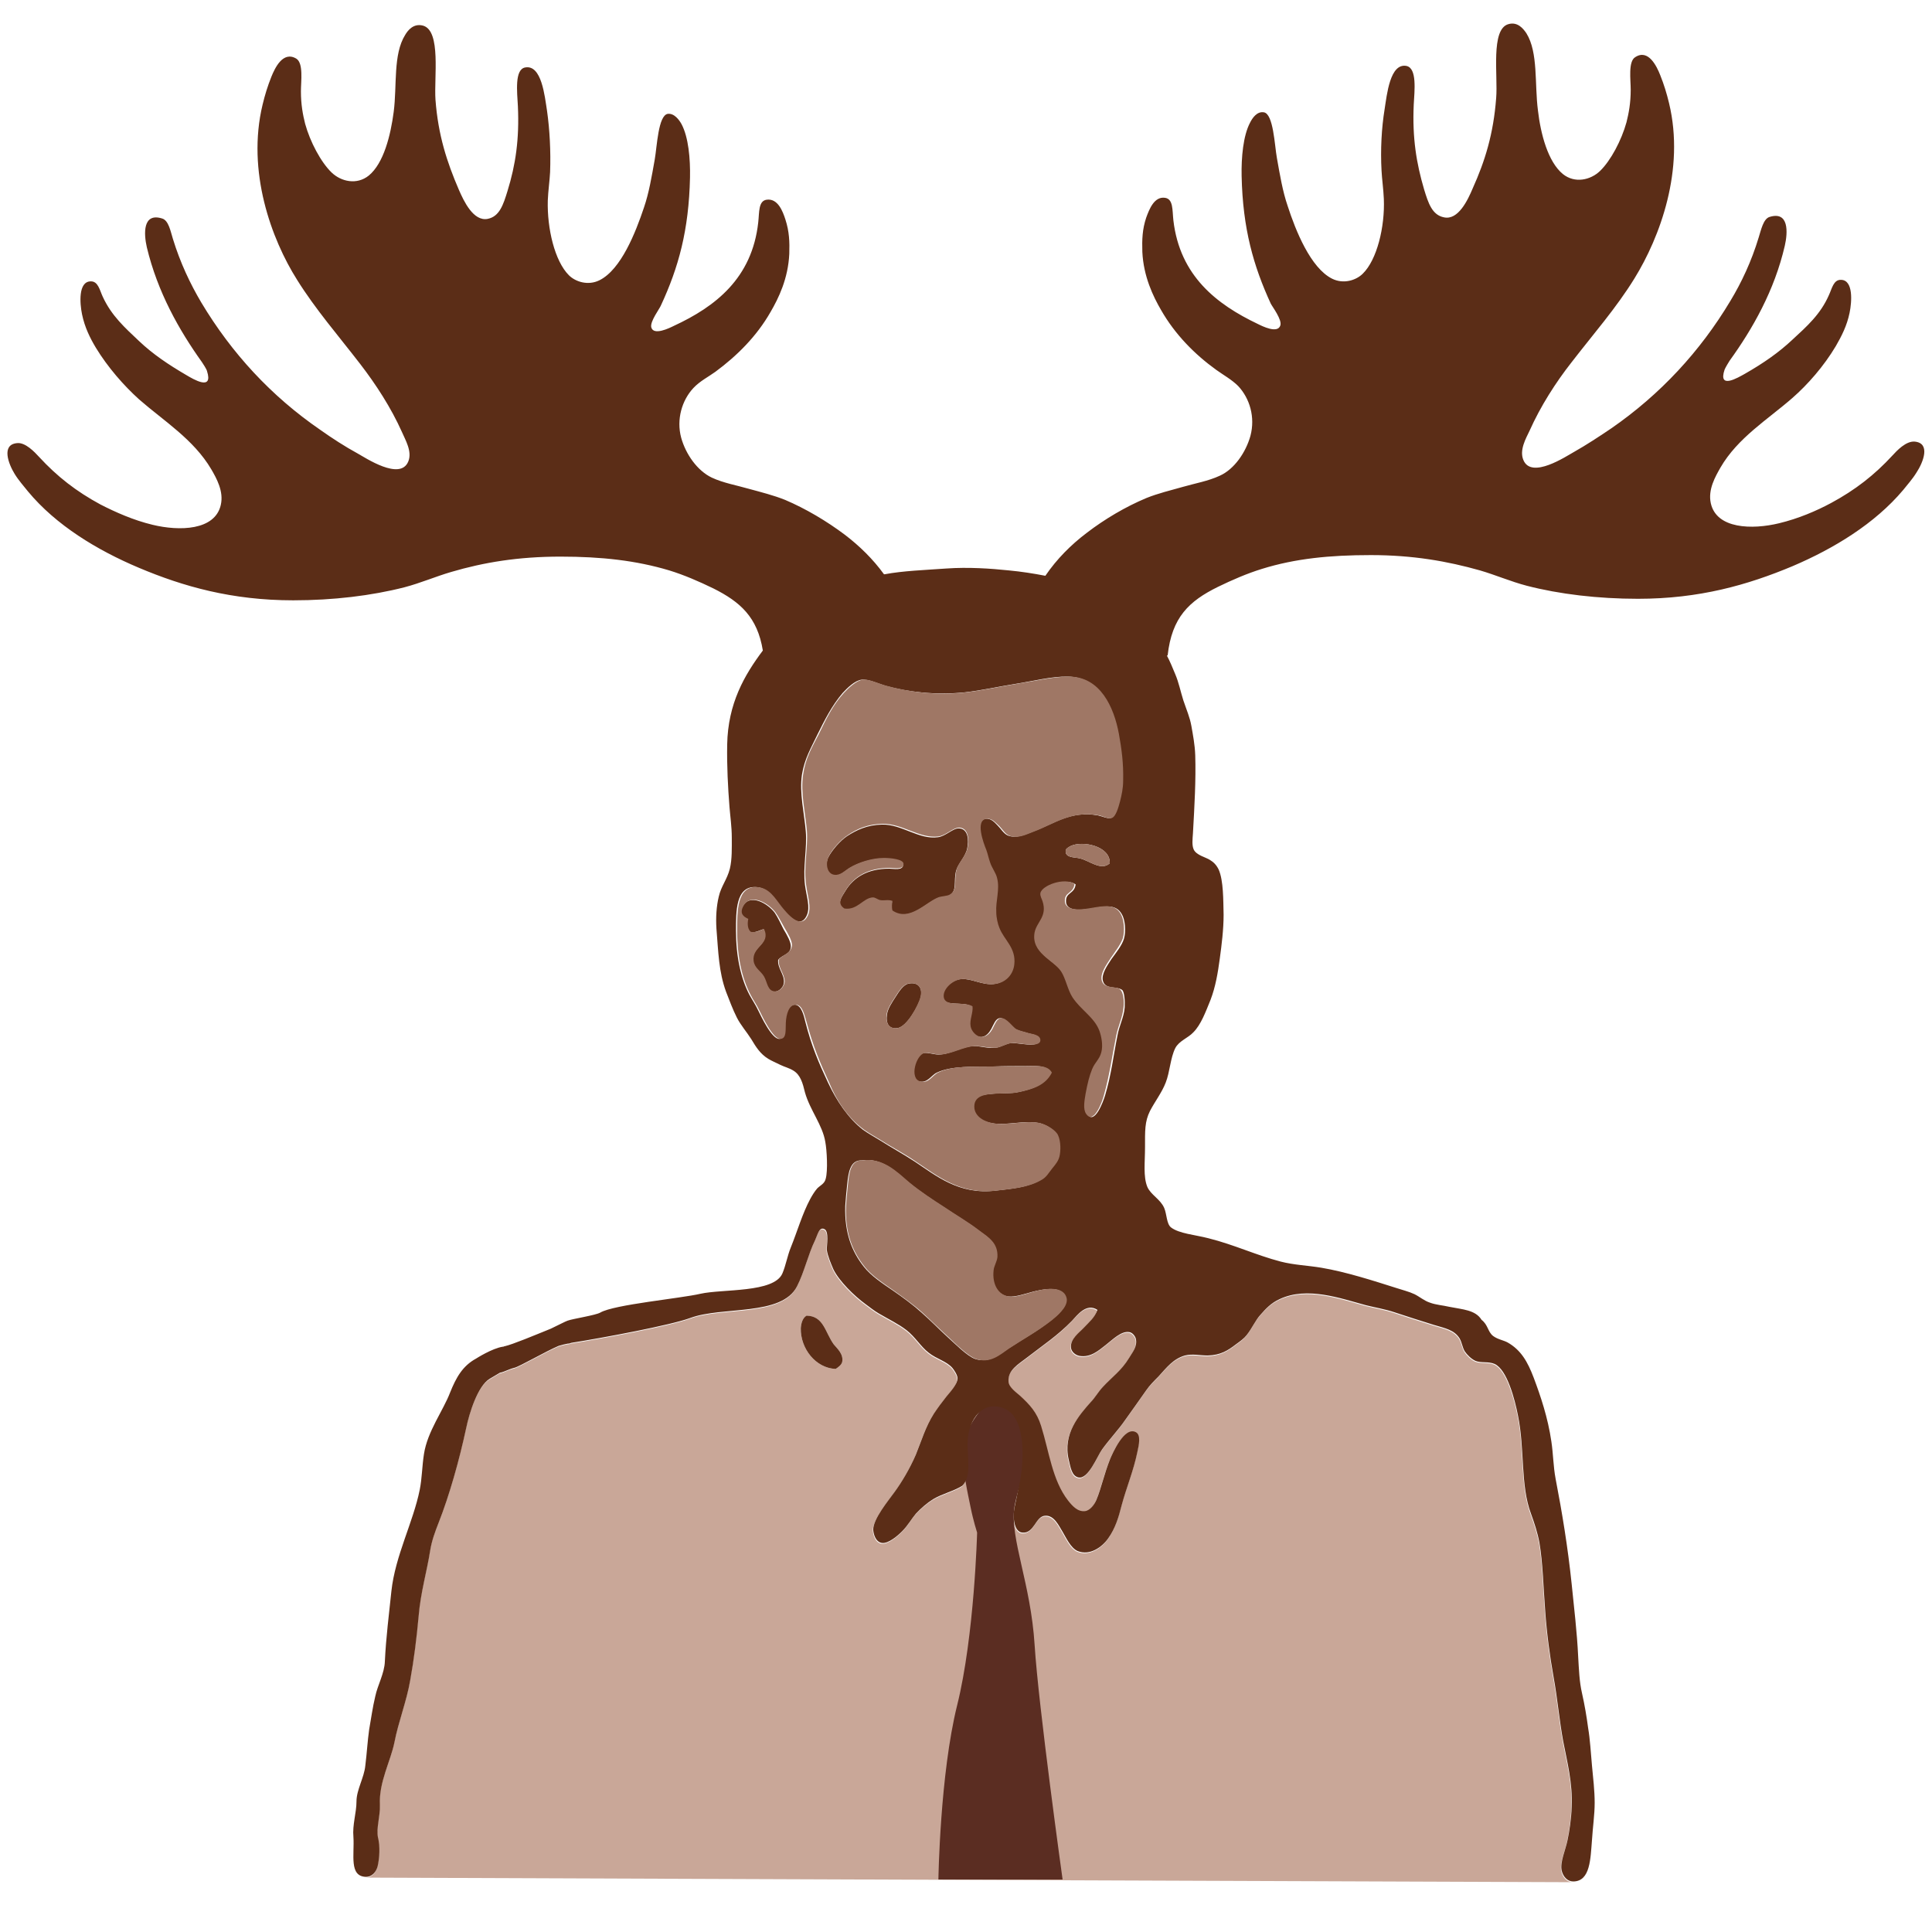
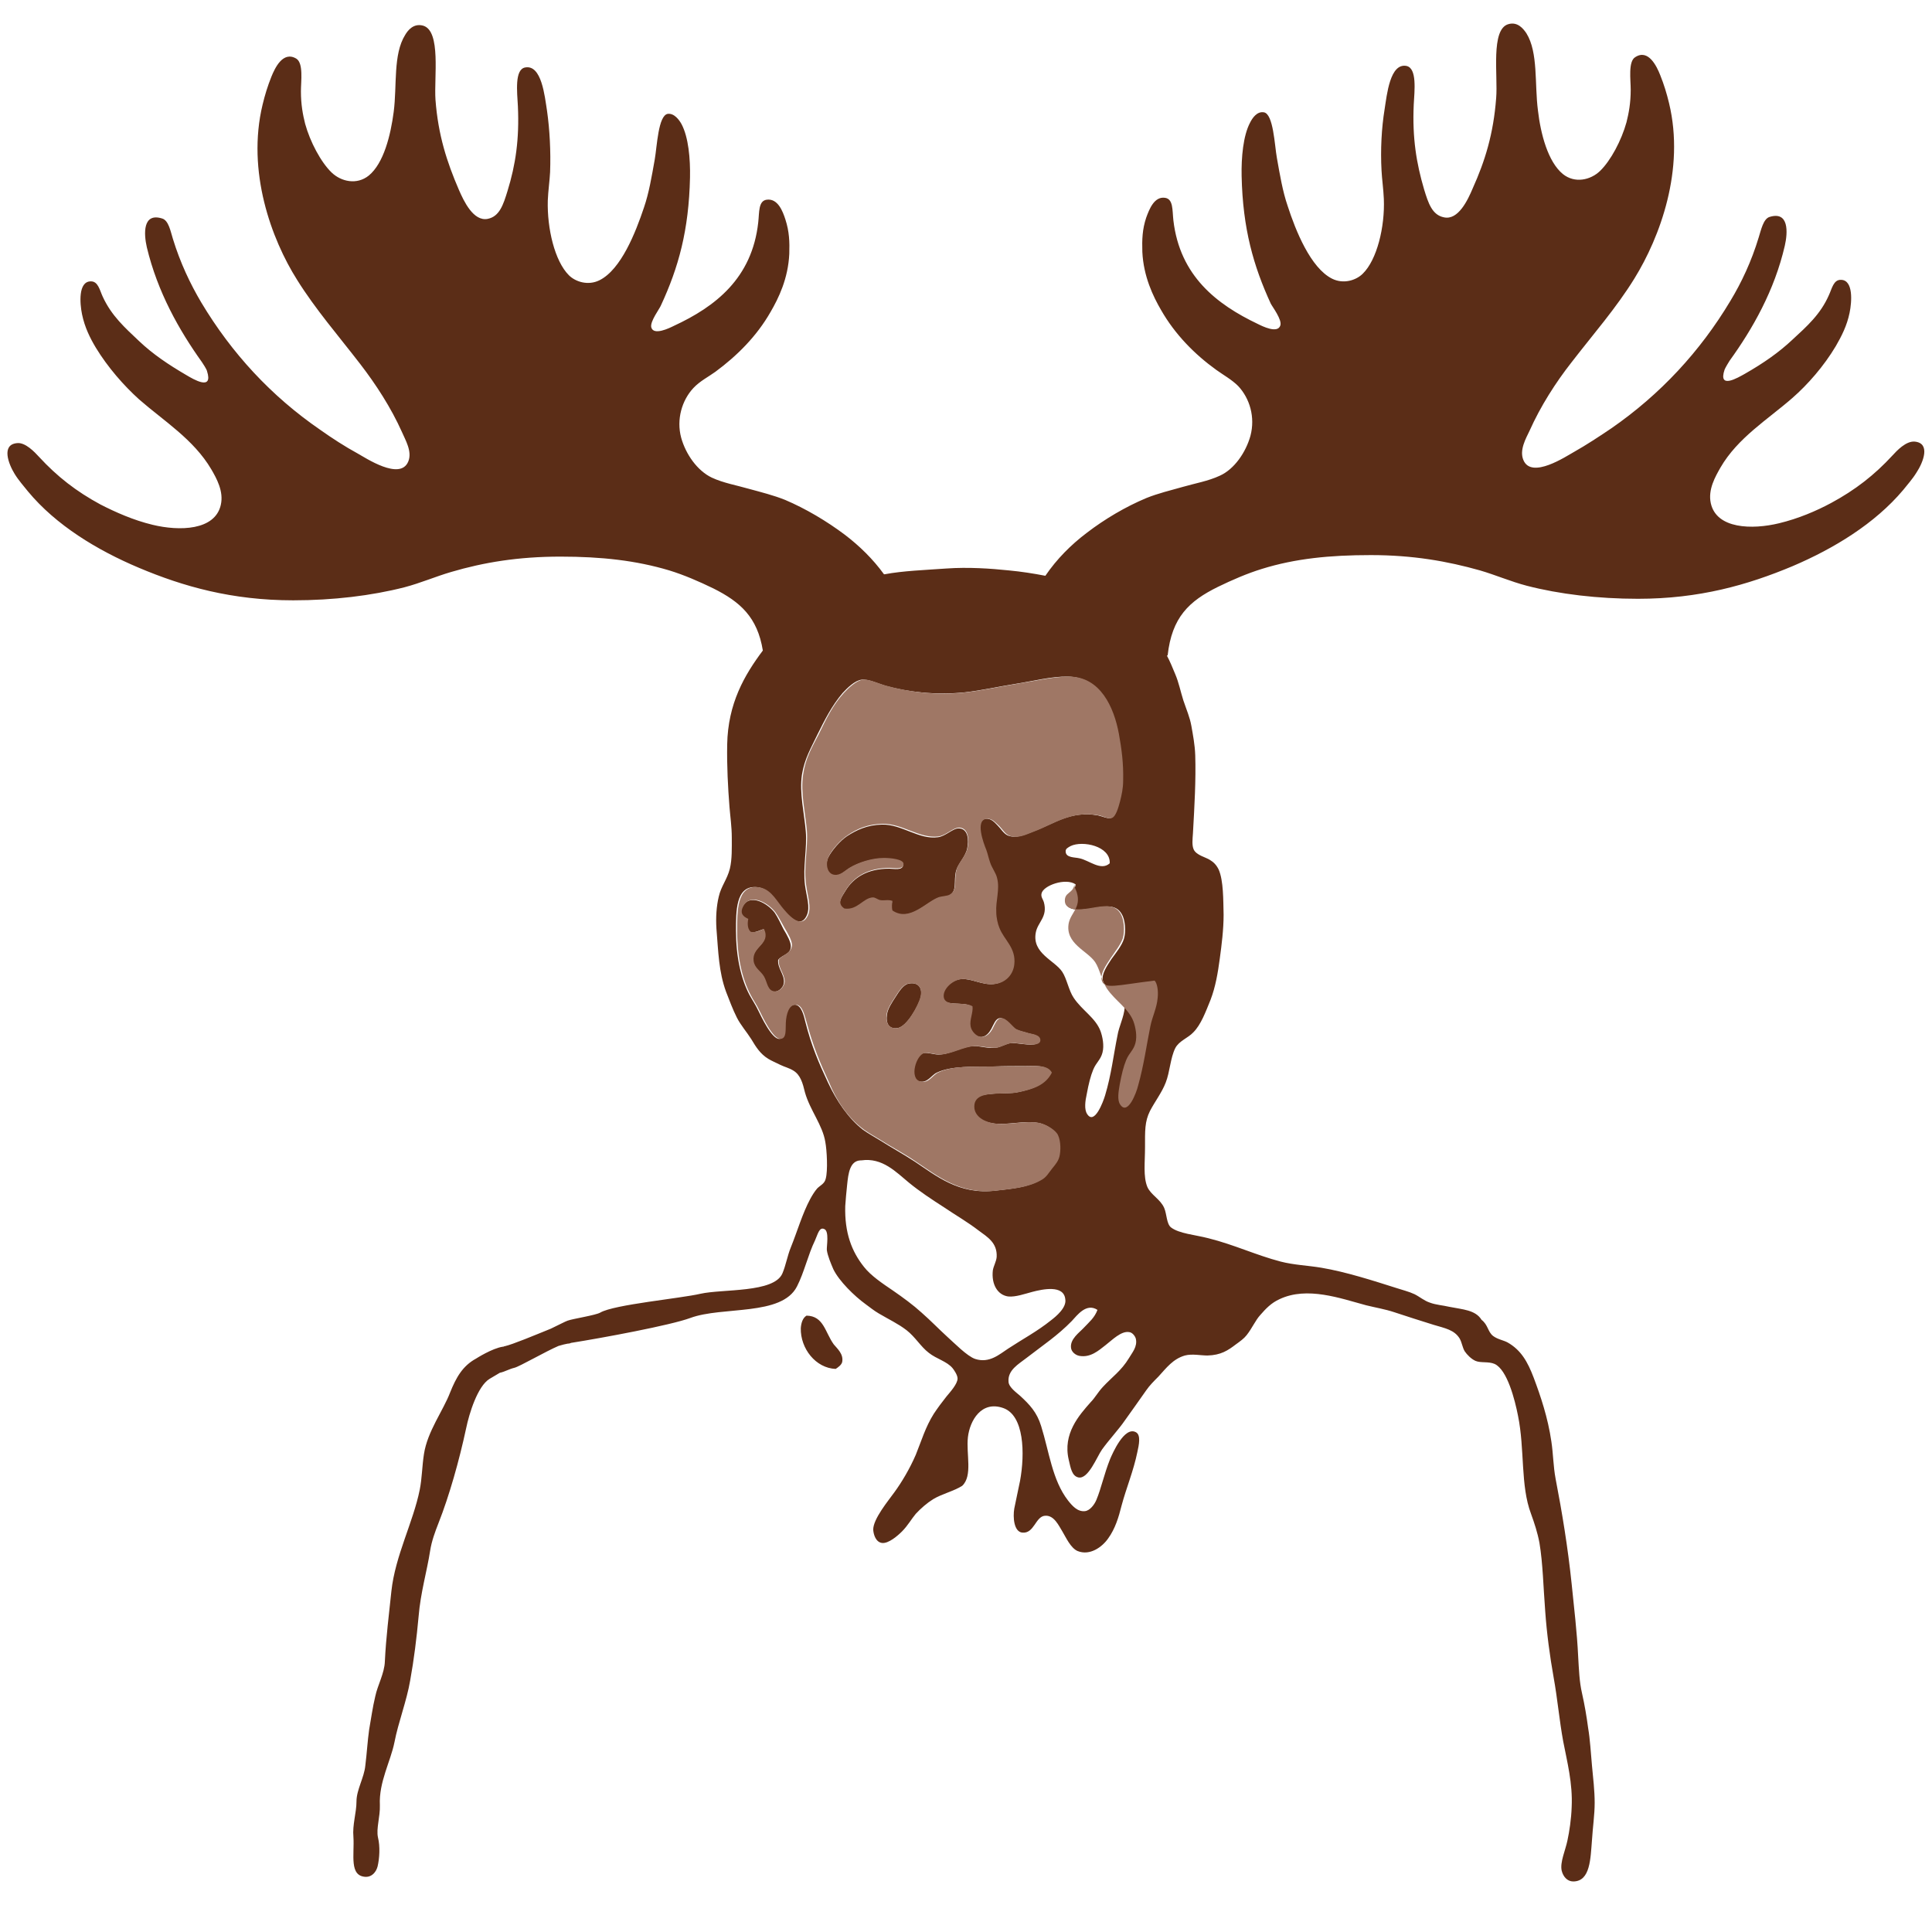
<svg xmlns="http://www.w3.org/2000/svg" version="1.1" id="Layer_1" x="0px" y="0px" viewBox="0 0 504 497" style="enable-background:new 0 0 504 497;" xml:space="preserve">
  <style type="text/css">
	.st0{fill:#C9A798;}
	.st1{fill:#5B2D22;}
	.st2{fill:#5B2D17;}
	.st3{fill:#9F7765;}
</style>
-   <path class="st0" d="M210.4,343.2c-1,0.6-1.4,1.9-1.5,3.3c-0.1,5.3,3.9,10.4,9.1,10.6c0.6-0.4,1.5-1,1.7-1.8  c0.4-2.1-1.3-3.5-2.2-4.6C215.2,347.5,214.9,343.3,210.4,343.2z M95.4,489.8c1.5,0,2.6-1.2,3-2.7c0.5-2.1,0.7-5.2,0.1-7.6  c-0.5-2.3,0.6-5.4,0.5-8.4c-0.3-6,2.8-11.4,3.8-16.4c1-5.2,3.2-10.8,4.1-16.1c1-5.5,1.7-11.2,2.2-16.7c0.5-6.2,2.2-11.9,3-17.1  c0.4-2.6,1.3-5,2.2-7.3c2.8-7.1,5.4-16.3,7.2-24.7c0.8-3.9,3-11,6.1-12.9c0.6-0.4,1.6-0.9,2.7-1.6c1.1-0.2,2.5-1,3.8-1.3  c1.3-0.3,8.2-4.3,11.5-5.7c1-0.3,1.8-0.5,2.4-0.6c0.4,0,0.7-0.1,0.9-0.2c8.2-1.3,26-4.6,31.1-6.5c8.4-3.1,23.8-0.4,27.8-8.2  c1.9-3.7,2.9-8.3,4.7-12c0.7-1.5,1.1-3.6,2.4-3c1.4,0.5,0.6,4.6,0.7,5.5c0.2,1.5,1.1,3.6,1.7,5c1.5,3.1,5.5,7,8.4,9.1  c1.1,0.8,2.2,1.7,3.4,2.4c2.7,1.6,5.1,2.7,7.3,4.4c2.3,1.8,3.7,4.3,5.8,5.9c2,1.6,4.7,2.2,6.2,4c0.4,0.5,1.3,1.8,1.3,2.7  c0,1.4-1.9,3.5-2.9,4.7c-1.2,1.5-2.3,3-3.3,4.5c-2.2,3.5-3.2,7-4.7,10.7c-1.6,3.7-3.7,7.2-5.6,9.8c-1.5,2.1-5.6,7-5.5,9.8  c0.1,1.3,0.7,3.2,2.3,3.4c1.7,0.2,4.1-1.9,5.2-3c1.5-1.5,2.5-3.3,3.6-4.6c1.3-1.4,2.9-2.8,4.5-3.8c2.3-1.4,5.4-2.1,7.6-3.5  c2.8-2.6,1-8.3,1.5-12.7c0.5-4.3,3.5-9.6,9.2-7.6c5.5,1.9,5.7,11.9,4.4,19c-0.4,2.1-1,4.6-1.5,7.2c-0.4,2.3-0.1,6.1,2.1,6.3  c3.1,0.3,3.4-4.2,5.9-4.4c2.4-0.2,3.6,2.6,4.6,4.2c0.9,1.5,2.1,4.2,3.9,5c3.2,1.3,6.4-1,8-3.3c1.8-2.5,2.7-5.4,3.5-8.6  c1.2-4.5,3.1-9,4.1-13.9c0.4-1.8,1-4.5-0.4-5.2c-3-1.6-6.1,5.6-6.7,7c-1.6,4-2.3,7.6-3.6,10.7c-0.5,1.2-1.7,2.8-3,2.9  c-1.9,0.2-3.3-1.4-4.4-2.8c-4.1-5.3-4.9-12.7-7-19.4c-1.1-3.6-3-5.6-5.5-7.9c-0.9-0.8-2.9-2.2-3-3.6c-0.3-3.1,2.7-4.7,4.6-6.2  c4.4-3.4,8.2-5.9,11.9-9.7c1.4-1.5,3.8-4.8,6.7-2.9c-0.8,2.1-2.1,3.1-3.6,4.7c-1.1,1.2-3.6,2.9-3.3,5.2c0.1,1,1.1,1.9,2.2,2.1  c2.9,0.5,5-1.4,6.8-2.8c1.7-1.3,4.1-3.8,6.2-3.4c0.8,0.1,1.5,1,1.7,1.7c0.5,2.1-1,3.7-1.8,5.1c-2,3.3-4.4,4.9-6.8,7.5  c-1.3,1.4-2.1,2.9-3.2,4c-3,3.4-7.3,8.2-5.7,15c0.5,2.1,0.8,4.2,2.5,4.6c2.6,0.6,4.9-5.5,6.2-7.3c1.8-2.5,4.4-5.3,5.9-7.5  c1.8-2.5,3.7-5.2,5.6-7.9c0.9-1.3,2-2.4,3.2-3.6c2.1-2.3,3.8-4.6,6.9-5.5c1.9-0.5,4.1,0,5.9,0c3.5-0.1,5.3-1.3,7.4-2.9  c1.1-0.8,2.1-1.5,2.8-2.4c1.5-1.9,2.3-3.9,3.6-5.3c1.4-1.6,2.8-3.1,5-4.1c7.2-3.4,15.9-0.2,22.6,1.6c2.4,0.6,4.9,1,7.3,1.8  c3.4,1.1,7,2.3,10.3,3.3c3,0.9,5.4,1.3,6.8,3.6c0.6,1.1,0.7,2.3,1.3,3.3c0.6,0.9,1.7,2,2.8,2.5c1.4,0.6,3.4,0.1,5,0.8  c3.3,1.5,5.3,9.4,6.1,13.5c1.8,8.8,0.6,18.2,3.4,25.6c0.9,2.5,1.7,4.9,2.2,7.6c0.9,5.4,1,11.4,1.5,17.8c0.4,5.7,1.2,11.7,2.2,17.3  c1,5.5,1.5,11.3,2.5,16.7c1,5.2,2.5,10.9,2.2,17.1c-0.1,3.1-0.6,6.4-1.1,8.7c-0.5,2.5-2,5.7-1.5,7.9c0.4,1.6,1.5,2.8,3,2.8  L95.4,489.8z" />
-   <path class="st1" d="M257.7,365.6c0,0-6.6,7-6.6,12.6c0,5.6,1.4,11.5,2.1,15c0.7,3.5,1.7,6.6,1.7,6.6s-0.7,26.9-5.2,45  c-4.5,18.1-4.9,45.5-4.9,45.5h32.4c0,0-6.3-45.2-7.3-61.2c-1-16-6.4-27.6-5.3-35.8C265.8,385.2,275.5,366,257.7,365.6z" />
  <path class="st2" d="M229.5,235c1,0.2,2-0.2,3.2,0.2c-0.1,0.8-0.2,1.8,0,2.5c4.6,3.1,8.9-2.4,12.2-3.5c0.6-0.2,2.1-0.3,2.7-0.6  c2.2-1.2,1.1-3.6,1.8-6.4c0.5-1.9,2.4-3.6,2.9-5.8c0.5-2.4,0.2-5.2-2.1-5.3c-1.6-0.1-3.4,2-5.5,2.3c-5,0.7-9.4-3.4-14.6-3.3  c-3.9,0.1-6.6,1.4-9.1,3c-1.7,1.1-4.1,3.8-5,5.7c-0.8,1.9-0.3,4.4,1.6,4.6c1.6,0.2,2.8-1.2,4-1.9c2.2-1.4,5.6-2.5,8.9-2.5  c1.6,0,5,0.2,5.1,1.5c0.1,1.7-2.6,1.1-3.6,1.1c-5.7,0-9.3,2.3-11.4,5.7c-1.1,1.8-2.5,3.5-0.4,4.9c3.5,0.5,5-2.8,7.3-2.8  C228.3,234.3,228.7,234.8,229.5,235z M202.1,238.1c-1.8-2.4-6.5-5.2-8.4-1.6c-1,1.9,0,2.6,1.3,3.3c-0.3,1.5-0.1,2.8,0.7,3.4  c1.6,0.1,2.4-0.5,3.4-0.8c1.9,4.1-3.2,4.5-2.7,8.4c0.3,1.9,1.8,2.5,2.7,4c0.9,1.5,0.9,3.9,2.9,3.9c1.3,0,2.5-1.3,2.5-2.5  c0.1-2.1-1.7-3.6-1.5-5.8c1.1-1.4,3.2-1.4,3.3-3.4c0.1-1.2-1-3.1-1.9-4.6C203.7,241,202.9,239.3,202.1,238.1z M237,256.6  c-1.4,0.3-2.5,2.1-3.4,3.5c-0.9,1.4-2,3-2.2,4.5c-0.4,2.5,0.6,3.9,2.7,3.6c2.5-0.3,5.6-6,6.1-8.1C240.8,257.4,239.2,256.1,237,256.6  z M210.4,343.2c-1,0.6-1.4,1.9-1.5,3.3c-0.1,5.3,3.9,10.4,9.1,10.6c0.6-0.4,1.5-1,1.7-1.8c0.4-2.1-1.3-3.5-2.2-4.6  C215.2,347.5,214.9,343.3,210.4,343.2z M499.5,115.2c-2.3-0.2-4.7,2.4-5.8,3.6c-4.7,5.1-9.7,9-16,12.4c-3.9,2.1-8.6,4.1-13.6,5.3  c-7,1.7-16.3,1.5-17.8-5.2c-0.8-3.6,1.2-7,2.5-9.3c4.5-7.8,12.4-12.6,18.8-18.2c4-3.5,8.2-8.3,11.3-13.5c1.5-2.6,2.9-5.3,3.6-8.7  c0.6-2.9,1-8.5-2.2-8.6c-2-0.1-2.4,2.3-3.2,4c-2.2,5-5.7,8.1-9.5,11.6c-3.5,3.3-7.5,6.1-12.4,8.9c-1.8,1-7.1,4.2-5.3-1.1  c0.2-0.5,1.1-2,1.3-2.3c6-8.3,11.7-18.3,14.4-30c0.8-3.5,1.1-9.1-4-7.5c-1.6,0.5-2.2,3.4-2.8,5.3c-1.9,6.3-4.5,11.8-7.4,16.6  c-7.9,13.2-18.3,24.4-31,33.2c-3.1,2.1-6.6,4.4-9.8,6.2c-2,1.1-11.1,7.2-13.2,2.1c-1.1-2.6,0.7-5.7,1.6-7.6  c2.9-6.5,6.9-12.7,10.9-17.8c5.7-7.4,11.7-14.2,16.5-22c6.6-10.7,13.2-28.3,9-45.7c-0.6-2.5-1.3-4.8-2.3-7.3  c-0.9-2.3-3.1-6.9-6.5-4.7c-1.9,1.1-1.2,5.9-1.2,8.5c0,3.5-0.5,6.1-1.1,8.5c-1.3,4.7-4.1,10-6.9,12.7c-2.5,2.4-6.6,3.3-9.7,0.8  c-3.9-3.2-5.8-10.5-6.5-16.6c-0.9-6.9,0.1-15.1-3-20.1c-0.8-1.2-2.3-3.1-4.7-2.4c-4.7,1.3-2.7,13.5-3.2,19.3  c-0.7,9.3-2.9,16.4-6.1,23.5c-1.3,3.1-3.8,8.4-7.5,7.6c-3.1-0.6-4.1-3.7-5.2-7.3c-2-6.8-3.1-13.4-2.7-22.1c0.2-3.7,0.9-9.5-1.9-10.1  c-4.3-0.8-5.1,7.5-5.7,11.3c-0.8,4.9-1.1,10.6-0.8,16c0.1,2.1,0.5,4.9,0.6,7.4c0.3,7.3-1.8,15.9-5.5,19.5c-1.7,1.7-5,2.8-8,1.3  c-5.6-2.8-9.5-12.5-11.6-19c-1.3-3.8-2-8-2.8-12.5c-0.6-3.3-0.9-11.5-3.4-11.9c-1.8-0.3-3,1.5-3.6,2.7c-1.8,3.4-2.3,9.1-2.2,13.9  c0.3,13.8,3.1,23.5,7.6,33.3c0.4,0.8,3,4.2,2.5,5.7c-0.7,2.2-4.7,0.2-5.9-0.4c-10.7-5.1-20.3-12.5-22-27c-0.3-2.7,0-5.6-2.2-5.9  c-2.8-0.4-4.1,3-4.9,5.2c-1,3-1.1,5.7-1,8.9c0.3,6.4,2.8,11.6,4.9,15.2c3.6,6.3,8.7,11.5,14.4,15.6c1.8,1.3,4,2.5,5.7,4.2  c3,3.2,4.5,8.1,3.2,13c-1.2,4.3-4.2,8.7-8,10.4c-3,1.4-6.5,2-9.6,2.9c-3.2,0.9-6.5,1.7-9.5,2.9c-5.5,2.3-10.9,5.5-15.6,9.1  c-4.1,3.1-7.8,6.8-10.8,11.2c-3.1-0.6-6.3-1.1-9.5-1.4c-4.8-0.5-10.6-0.9-16.3-0.5c-5.6,0.4-11.3,0.6-16.1,1.5c-0.1,0-0.1,0-0.2,0  c-2.9-4-6.4-7.4-10.2-10.3c-4.8-3.6-10.2-6.8-15.6-9.1c-3-1.2-6.2-2-9.5-2.9c-3.1-0.9-6.6-1.5-9.6-2.9c-3.8-1.8-6.8-6.1-8-10.4  c-1.3-4.8,0.2-9.8,3.2-13c1.7-1.8,3.9-2.9,5.7-4.2c5.7-4.2,10.8-9.3,14.4-15.6c2.1-3.6,4.6-8.7,4.9-15.2c0.1-3.1,0-5.8-1-8.9  c-0.7-2.2-2-5.6-4.9-5.2c-2.2,0.3-1.9,3.3-2.2,5.9c-1.6,14.6-11.2,22-22,27c-1.2,0.6-5.3,2.6-5.9,0.4c-0.4-1.5,2.2-4.9,2.5-5.7  c4.6-9.9,7.3-19.6,7.6-33.4c0.1-4.9-0.4-10.5-2.2-13.9c-0.6-1.1-1.9-2.9-3.6-2.7c-2.5,0.4-2.8,8.5-3.4,11.9  c-0.8,4.5-1.5,8.7-2.8,12.5c-2.2,6.6-6,16.2-11.6,19c-3,1.5-6.3,0.4-8-1.3c-3.7-3.7-5.7-12.2-5.5-19.5c0.1-2.5,0.5-5.3,0.6-7.4  c0.2-5.4-0.1-11.1-0.8-16c-0.6-3.8-1.4-12.1-5.7-11.3c-2.8,0.5-2.1,6.4-1.9,10.1c0.4,8.6-0.6,15.3-2.7,22.1  c-1.1,3.6-2.1,6.7-5.2,7.3c-3.7,0.7-6.2-4.6-7.5-7.6c-3.1-7.2-5.4-14.2-6.1-23.5c-0.4-5.8,1.5-17.9-3.2-19.3c-2.5-0.7-4,1.2-4.7,2.4  c-3.2,5.1-2.1,13.2-3,20.1c-0.8,6.1-2.6,13.4-6.5,16.6c-3.1,2.5-7.2,1.6-9.7-0.8c-2.8-2.7-5.6-8-6.9-12.7c-0.6-2.4-1.1-5-1.1-8.5  c0-2.6,0.7-7.3-1.2-8.5c-3.5-2.1-5.6,2.5-6.5,4.7c-1,2.5-1.7,4.8-2.3,7.3c-4.2,17.4,2.3,35.1,9,45.7c4.8,7.7,10.8,14.6,16.5,22  c4,5.2,8,11.3,10.9,17.8c0.8,1.9,2.7,5,1.6,7.6c-2.1,5.1-11.2-1-13.2-2.1c-3.3-1.8-6.7-4-9.8-6.2c-12.8-8.8-23.1-20-31-33.2  c-2.9-4.9-5.5-10.4-7.4-16.6c-0.6-1.9-1.1-4.8-2.8-5.3c-5.1-1.6-4.8,4-4,7.5c2.8,11.7,8.4,21.6,14.4,30c0.2,0.3,1.2,1.8,1.3,2.3  c1.7,5.3-3.6,2.1-5.3,1.1c-4.8-2.8-8.8-5.5-12.4-8.9c-3.7-3.5-7.2-6.6-9.5-11.6c-0.8-1.7-1.2-4.1-3.2-4c-3.2,0.1-2.8,5.7-2.2,8.6  c0.7,3.4,2.1,6.2,3.6,8.7c3.1,5.1,7.3,9.9,11.3,13.5c6.4,5.6,14.2,10.4,18.8,18.2c1.4,2.4,3.3,5.8,2.5,9.3  c-1.5,6.7-10.8,6.9-17.8,5.2c-5-1.2-9.7-3.3-13.6-5.3c-6.3-3.4-11.3-7.3-16-12.4c-1.1-1.2-3.6-3.9-5.8-3.6c-4.1,0.4-2.2,5.4-0.6,8  c1.1,1.8,2.4,3.2,3.5,4.6c7.3,8.8,18,15.3,28.9,19.9c11.6,4.9,24.3,8.5,40.3,8.5c10.4,0,20.4-1.2,29-3.4c4.2-1.1,8.1-2.8,12.2-4  c8.5-2.5,17.5-4,28.5-4c10.7,0,19.7,1,28.4,3.6c3.9,1.2,7.8,2.9,11.5,4.7c7,3.5,11.5,7.5,12.9,16.2c-4.8,6.4-9.1,13.8-9.3,24.5  c-0.1,5.6,0.2,11.2,0.6,16.3c0.2,2.5,0.6,5.2,0.6,8c0,2.6,0.1,5.6-0.5,8.1c-0.7,2.8-2.3,4.6-2.9,7.3c-0.6,2.5-0.8,5.4-0.6,8.4  c0.5,6.1,0.6,11.2,2.5,16.4c0.9,2.3,1.7,4.5,2.8,6.7c1,2,2.6,3.8,3.8,5.7c1.2,2,2.3,3.8,4.4,5.1c1,0.6,2,1,3.2,1.6  c1,0.5,2.3,0.8,3.4,1.5c1.8,1.1,2.4,3.2,3,5.7c1.3,4.6,4.6,8.5,5.3,12.9c0.4,2.1,0.7,7.5,0.1,9.6c-0.3,1.3-1.4,1.7-2.2,2.5  c-0.7,0.8-1.3,1.8-1.8,2.7c-2.1,3.9-3.4,8.5-5.1,12.7c-0.9,2.2-1.3,4.7-2.2,6.8c-2.2,5.1-15.6,4-21.4,5.3  c-5.1,1.2-22.5,2.8-26.1,4.9c-1.2,0.7-7.1,1.6-8.5,2.1c-0.6,0.2-2.3,1.1-4.4,2.1c-4.2,1.7-9.9,4.1-12.1,4.6c-0.1,0-0.2,0-0.2,0.1  c-0.1,0-0.2,0-0.2,0c-2.8,0.4-7,3.1-7,3.1c-3.5,1.9-5.2,4.9-6.8,8.9c-1.8,4.7-5.9,10.1-6.8,16c-0.5,3.2-0.5,6.3-1.1,9.3  c-1.7,8.5-6.4,17.2-7.4,26.5c-0.6,5.8-1.4,12-1.7,18.3c-0.1,3.1-1.9,6.2-2.5,9.1c-0.7,2.9-1.1,5.9-1.6,8.7c-0.4,2.8-0.6,6.2-1,9.4  c-0.3,3.1-2.3,6.3-2.3,9.3c0,3-1.1,6.1-0.8,9.3c0.3,4.6-1.2,10.3,3.3,10.4c1.5,0,2.6-1.2,3-2.7c0.5-2.1,0.7-5.2,0.1-7.6  c-0.5-2.3,0.6-5.4,0.5-8.4c-0.3-6,2.8-11.4,3.8-16.4c1-5.2,3.2-10.8,4.1-16.1c1-5.5,1.7-11.2,2.2-16.7c0.5-6.2,2.2-11.9,3-17.1  c0.4-2.6,1.3-5,2.2-7.3c2.8-7.1,5.4-16.3,7.2-24.7c0.8-3.9,3-11,6.1-12.9c0.6-0.4,1.6-0.9,2.7-1.6c1.1-0.2,2.5-1,3.8-1.3  c1.3-0.3,8.2-4.3,11.5-5.7c1-0.3,1.8-0.5,2.4-0.6c0.4,0,0.7-0.1,0.9-0.2c8.2-1.3,26-4.6,31.1-6.5c8.4-3.1,23.8-0.4,27.8-8.2  c1.9-3.7,2.9-8.3,4.7-12c0.7-1.5,1.1-3.6,2.4-3c1.4,0.5,0.6,4.6,0.7,5.5c0.2,1.5,1.1,3.6,1.7,5c1.5,3.1,5.5,7,8.4,9.1  c1.1,0.8,2.2,1.7,3.4,2.4c2.7,1.6,5.1,2.7,7.3,4.4c2.3,1.8,3.7,4.3,5.8,5.9c2,1.6,4.7,2.2,6.2,4c0.4,0.5,1.3,1.8,1.3,2.7  c0,1.4-1.9,3.5-2.9,4.7c-1.2,1.5-2.3,3-3.3,4.5c-2.2,3.5-3.2,7-4.7,10.7c-1.6,3.7-3.7,7.2-5.6,9.8c-1.5,2.1-5.6,7-5.5,9.8  c0.1,1.3,0.7,3.2,2.3,3.4c1.7,0.2,4.1-1.9,5.2-3c1.5-1.5,2.5-3.3,3.6-4.6c1.3-1.4,2.9-2.8,4.5-3.8c2.3-1.4,5.4-2.1,7.6-3.5  c2.8-2.6,1-8.3,1.5-12.7c0.5-4.3,3.5-9.6,9.2-7.6c5.5,1.9,5.7,11.9,4.4,19c-0.4,2.1-1,4.6-1.5,7.2c-0.4,2.3-0.1,6.1,2.1,6.3  c3.1,0.3,3.4-4.2,5.9-4.4c2.4-0.2,3.6,2.6,4.6,4.2c0.9,1.5,2.1,4.2,3.9,5c3.2,1.3,6.4-1,8-3.3c1.8-2.5,2.7-5.4,3.5-8.6  c1.2-4.5,3.1-9,4.1-13.9c0.4-1.8,1-4.5-0.4-5.2c-3-1.6-6.1,5.6-6.7,7c-1.6,4-2.3,7.6-3.6,10.7c-0.5,1.2-1.7,2.8-3,2.9  c-1.9,0.2-3.3-1.4-4.4-2.8c-4.1-5.3-4.9-12.7-7-19.4c-1.1-3.6-3-5.6-5.5-7.9c-0.9-0.8-2.9-2.2-3-3.6c-0.3-3.1,2.7-4.7,4.6-6.2  c4.4-3.4,8.2-5.9,11.9-9.7c1.4-1.5,3.8-4.8,6.7-2.9c-0.8,2.1-2.1,3.1-3.6,4.7c-1.1,1.2-3.6,2.9-3.3,5.2c0.1,1,1.1,1.9,2.2,2.1  c2.9,0.5,5-1.4,6.8-2.8c1.7-1.3,4.1-3.8,6.2-3.4c0.8,0.1,1.5,1,1.7,1.7c0.5,2.1-1,3.7-1.8,5.1c-2,3.3-4.4,4.9-6.8,7.5  c-1.3,1.4-2.1,2.9-3.2,4c-3,3.4-7.3,8.2-5.7,15c0.5,2.1,0.8,4.2,2.5,4.6c2.6,0.6,4.9-5.5,6.2-7.3c1.8-2.5,4.4-5.3,5.9-7.5  c1.8-2.5,3.7-5.2,5.6-7.9c0.9-1.3,2-2.4,3.2-3.6c2.1-2.3,3.8-4.6,6.9-5.5c1.9-0.5,4.1,0,5.9,0c3.5-0.1,5.3-1.3,7.4-2.9  c1.1-0.8,2.1-1.5,2.8-2.4c1.5-1.9,2.3-3.9,3.6-5.3c1.4-1.6,2.8-3.1,5-4.1c7.2-3.4,15.9-0.2,22.6,1.6c2.4,0.6,4.9,1,7.3,1.8  c3.4,1.1,7,2.3,10.3,3.3c3,0.9,5.4,1.3,6.8,3.6c0.6,1.1,0.7,2.3,1.3,3.3c0.6,0.9,1.7,2,2.8,2.5c1.4,0.6,3.4,0.1,5,0.8  c3.3,1.5,5.3,9.4,6.1,13.5c1.8,8.8,0.6,18.2,3.4,25.6c0.9,2.5,1.7,4.9,2.2,7.6c0.9,5.4,1,11.4,1.5,17.8c0.4,5.7,1.2,11.7,2.2,17.3  c1,5.5,1.5,11.3,2.5,16.7c1,5.2,2.5,10.9,2.2,17.1c-0.1,3.1-0.6,6.4-1.1,8.7c-0.5,2.5-2,5.7-1.5,7.9c0.4,1.6,1.5,2.8,3,2.8  c4.5,0,4.5-6,4.9-10.8c0.2-3.3,0.7-6.6,0.7-9.7c0-3.2-0.4-6.5-0.7-9.7c-0.3-3.3-0.5-6.9-1-9.8c-0.4-3-0.9-6-1.6-9.1  c-0.7-3-0.8-6.2-1-9.5c-0.3-6.5-1.1-13-1.7-19c-1-9.6-2.5-18.7-4.2-27.5c-0.6-3.2-0.6-6.4-1.1-9.7c-0.9-6.2-2.8-11.8-4.6-16.6  c-1.6-4.2-3.3-7.2-6.8-9.2c-1.1-0.6-2.6-0.8-3.8-1.7c-1.4-1.1-1.3-2.9-3-4.2c-1.6-2.6-4.9-2.7-8.4-3.4c-1.7-0.4-3.5-0.5-5.1-1.1  c-1.5-0.5-2.6-1.5-4-2.2c-1.5-0.7-3.2-1.1-4.7-1.6c-6-1.9-13.1-4.2-19.6-5.3c-3.6-0.6-7.1-0.7-10.6-1.6c-6.5-1.7-12.1-4.4-18.9-6.1  c-3.5-0.9-7.6-1.2-9.7-2.8c-1.2-0.9-1.1-3.5-1.8-5.1c-1-2.3-3.5-3.4-4.4-5.5c-1.1-2.7-0.6-6.4-0.6-10.3c0-4.3-0.1-6.7,1.3-9.5  c1.3-2.5,3.1-4.8,4.1-7.4c1.1-2.8,1.2-6.4,2.5-9c1-1.9,3.3-2.6,4.7-4.1c2-2,3.2-5.3,4.5-8.5c1.3-3.4,1.9-7,2.4-10.7  c0.5-3.7,1-7.6,1-11.5c-0.1-3.7,0-8.9-1.3-11.8c-0.6-1.2-1.3-1.9-2.3-2.5c-1.1-0.7-3.5-1.2-4.2-2.7c-0.5-1.1-0.3-2.7-0.2-4.2  c0.4-7.1,0.8-13.9,0.6-20.4c-0.1-2.8-0.6-5.3-1-7.6c-0.4-2.3-1.3-4.3-2.1-6.7c-0.7-2.2-1.2-4.7-2.1-6.8c-0.7-1.7-1.4-3.4-2.2-4.9  c0.1,0,0.2,0,0.2,0c1.1-10,5.6-14.2,13.1-17.9c3.7-1.8,7.6-3.5,11.5-4.7c8.7-2.7,17.7-3.6,28.4-3.6c11,0,20,1.6,28.5,4  c4.1,1.2,8,2.9,12.2,4c8.5,2.2,18.6,3.4,29,3.4c16,0,28.6-3.6,40.3-8.5c10.8-4.6,21.5-11.1,28.9-19.9c1.1-1.4,2.4-2.8,3.5-4.6  C501.7,120.6,503.7,115.6,499.5,115.2z M216,282.4c-2.4-5.1-4.3-9.5-5.9-15.8c-0.4-1.6-1-4.4-2.7-4.5c-1.9-0.1-2.5,2.6-2.7,4.7  c-0.1,2,0.1,4-1.3,4.2c-2,0.3-4.9-6-5.6-7.4c-0.7-1.5-1.6-2.8-2.3-4.1c-2.2-4.2-3.5-9.9-3.5-16.7c0-5-0.1-11.7,5.2-11.4  c3.2,0.2,4.6,2.8,6.4,5.1c1.3,1.6,5.1,6.4,6.9,2.2c0.9-2.1-0.1-4.8-0.5-7.8c-0.6-4.7,0.6-9.6,0.2-14.1c-0.4-4.7-1.7-10-1-14.7  c0.7-4.3,2.4-7,4.1-10.6c1.9-3.8,3.7-7.4,6.5-10.7c1.2-1.3,3.2-3.3,5-3.5c1.7-0.2,4.2,1,6.2,1.6c5.8,1.6,13,2.5,20.7,1.7  c4.4-0.5,8.8-1.5,13.2-2.2c4.5-0.7,9.5-2,13.7-1.9c8.1,0.1,11.7,7.9,13,15c0.7,3.9,1.2,7.6,1.1,12c-0.1,2.3-0.4,3.8-0.8,5.5  c-0.4,1.5-1,4.1-2.2,4.4c-0.8,0.2-2.3-0.5-3.3-0.7c-7.2-1.3-11.6,2.3-16.9,4.2c-1.9,0.7-4.4,2-6.7,1c-1-0.5-1.7-1.7-2.5-2.5  c-0.7-0.7-1.7-2-3.2-1.8c-3.1,0.4-0.8,6.4-0.1,8.1c0.4,1.1,0.6,2.2,1,3.3c0.5,1.3,1.5,2.7,1.8,4c0.7,2.9-0.5,6-0.2,9  c0.1,1.3,0.5,3.1,0.8,4c1.2,3.1,4.4,5.2,3.9,9.6c-0.3,2.7-2.3,4.8-5.1,5.1c-3,0.3-5.8-1.5-8.4-1.3c-2.4,0.1-5.2,2.6-4.9,4.7  c0.4,2.7,5.1,1,7.5,2.4c0.2,1.7-0.8,3.5-0.5,5.2c0.2,1.3,1.4,2.7,2.8,2.8c1.5,0.1,2.4-1.2,2.9-2.1c0.6-1.1,1.1-2.7,2.2-2.8  c1.5-0.2,3.1,2.4,4.1,2.9c1.1,0.5,2.3,0.7,3.5,1.1c0.4,0.1,2.8,0.4,2.7,1.8c-0.1,2.1-5.7,0.5-7.4,0.7c-1.2,0.1-2.7,1.1-3.9,1.2  c-2.1,0.3-4.1-0.5-5.9-0.4c-3,0.1-5.8,2.1-9,2.2c-1.3,0-2.8-0.6-4-0.4c-2.2,0.4-4.1,6.6-1.1,7.4c2.2,0.5,3.1-1.6,4.6-2.3  c3.8-1.8,9.6-1.5,15-1.6c2.5-0.1,5.4-0.1,8-0.1c2.5,0,5.5-0.4,6.7,1.7c-1.6,3.2-4.7,4.3-8.6,5.1c-1.7,0.4-4,0.2-6.3,0.4  c-2.6,0.2-5.8,0.4-5.3,3.9c0.3,2.4,3,3.6,5.5,3.9c3.5,0.4,7.8-0.8,11.3-0.2c2,0.3,4.4,1.8,5,3.2c0.8,1.7,0.7,4.2,0.4,5.5  c-0.3,1.3-1.1,2.1-1.9,3.2c-0.9,1.1-1.5,2.3-2.8,3c-3.4,2-7.5,2.3-11.8,2.8c-9.5,1.1-15.4-3.9-21-7.6c-2.9-1.9-6-3.6-9-5.5  c-1.6-1-3.1-1.8-4.5-2.8C221.3,291.7,218.3,287.3,216,282.4z M289.5,225.2c-2.3,2.1-5.4-0.8-7.9-1.3c-1.2-0.3-3.5-0.1-3.6-1.7  c-0.1-0.8,0.6-1.1,1.3-1.5C282.4,219.2,289.7,220.7,289.5,225.2z M274.2,344.4c-3.6,2.9-7.4,4.9-11.2,7.4c-2.3,1.5-4.9,3.9-8.6,2.7  c-2.1-0.7-5.5-4.2-7.3-5.8c-2.3-2.1-4.2-4.1-6.7-6.3c-2.2-2-4.8-3.9-7.4-5.7c-2.8-1.9-5.8-3.9-7.6-6.2c-3.2-4-5.1-8.9-4.9-15.9  c0.1-1.7,0.3-3.6,0.5-5.6c0.3-2.9,0.7-6.2,3.5-6.3c0.1,0,0.2,0,0.2,0c5.5-0.8,9.1,3.1,12.4,5.8c2.8,2.3,6,4.4,9.1,6.4  c3.1,2.1,6.1,3.8,9.1,6.1c2.3,1.7,4.9,3.2,4.7,6.9c-0.1,1.2-0.8,2.3-1,3.5c-0.4,3.6,1.2,6.4,4,6.8c1.9,0.2,4.4-0.7,6.3-1.2  c2.7-0.7,8.2-1.9,8.6,1.9C278.3,341.1,275.5,343.4,274.2,344.4z M293.4,262.8c-0.2,2.6-1.5,4.9-1.9,7.4c-1,4.9-1.6,10.2-3.2,15.5  c-0.5,1.7-2.8,7.9-4.7,4.9c-0.8-1.2-0.5-3.4-0.1-5.2c0.5-2.7,1-4.7,1.7-6.4c0.8-1.9,1.9-2.5,2.4-4.4c0.5-1.9,0-4.2-0.5-5.6  c-1.3-3.5-4.8-5.4-7-8.7c-1.3-1.9-1.8-5-3-6.8c-2-3-7.9-4.8-6.9-10.2c0.5-2.8,3.2-4.1,2.1-8c-0.2-0.7-0.8-1.3-0.6-2.2  c0.4-2.1,6.3-4.2,8.9-2.4c-0.3,2.6-2.7,2-2.5,4.6c0.2,2.9,5.4,1.9,7.2,1.6c2.9-0.5,5.8-1.1,7.3,1.5c0.9,1.4,1.2,4.5,0.6,6.5  c-0.5,1.7-2.1,3.7-3.2,5.2c-1.1,1.7-2.7,3.9-2.3,5.7c0.6,2.5,3.7,1.3,5.1,2.5C293.3,258.9,293.5,261,293.4,262.8z" />
-   <path class="st3" d="M279.3,220.7c-0.8,0.4-1.4,0.7-1.3,1.5c0.1,1.6,2.4,1.4,3.6,1.7c2.5,0.5,5.6,3.4,7.9,1.3  C289.7,220.7,282.4,219.2,279.3,220.7z" />
  <path class="st3" d="M225.4,294.7c1.4,1,2.9,1.8,4.5,2.8c3,1.9,6.1,3.5,9,5.5c5.6,3.7,11.5,8.7,21,7.6c4.3-0.5,8.4-0.8,11.8-2.8  c1.3-0.7,1.9-1.9,2.8-3c0.8-1,1.6-1.9,1.9-3.2c0.3-1.3,0.4-3.8-0.4-5.5c-0.6-1.3-3-2.8-5-3.2c-3.5-0.6-7.8,0.6-11.3,0.2  c-2.5-0.3-5.1-1.5-5.5-3.9c-0.4-3.4,2.8-3.7,5.3-3.9c2.3-0.1,4.6,0,6.3-0.4c3.9-0.8,7-1.9,8.6-5.1c-1.1-2.1-4.2-1.7-6.7-1.7  c-2.6,0-5.6,0.1-8,0.1c-5.4,0.1-11.2-0.3-15,1.6c-1.5,0.7-2.4,2.9-4.6,2.3c-3-0.7-1.1-7,1.1-7.4c1.2-0.2,2.7,0.4,4,0.4  c3.1-0.1,6-2,9-2.2c1.8-0.1,3.9,0.6,5.9,0.4c1.2-0.2,2.6-1.1,3.9-1.2c1.7-0.2,7.3,1.4,7.4-0.7c0.1-1.5-2.3-1.7-2.7-1.8  c-1.2-0.4-2.4-0.6-3.5-1.1c-1-0.5-2.6-3.1-4.1-2.9c-1.1,0.1-1.6,1.7-2.2,2.8c-0.5,0.9-1.4,2.1-2.9,2.1c-1.3-0.1-2.6-1.5-2.8-2.8  c-0.3-1.7,0.7-3.5,0.5-5.2c-2.4-1.4-7.1,0.3-7.5-2.4c-0.3-2.1,2.4-4.6,4.9-4.7c2.6-0.1,5.4,1.7,8.4,1.3c2.8-0.3,4.8-2.4,5.1-5.1  c0.5-4.4-2.7-6.4-3.9-9.6c-0.4-0.9-0.8-2.7-0.8-4c-0.2-3,1-6,0.2-9c-0.3-1.3-1.4-2.7-1.8-4c-0.4-1.1-0.6-2.2-1-3.3  c-0.7-1.7-3-7.8,0.1-8.1c1.4-0.2,2.4,1.1,3.2,1.8c0.9,0.9,1.6,2.1,2.5,2.5c2.3,1.1,4.8-0.3,6.7-1c5.3-2,9.7-5.5,16.9-4.2  c1,0.2,2.4,1,3.3,0.7c1.1-0.3,1.8-2.9,2.2-4.4c0.4-1.7,0.8-3.2,0.8-5.5c0.1-4.4-0.4-8.1-1.1-12c-1.3-7.1-4.9-15-13-15  c-4.2,0-9.2,1.2-13.7,1.9c-4.4,0.7-8.8,1.7-13.2,2.2c-7.8,0.9-14.9-0.1-20.7-1.7c-2-0.5-4.5-1.8-6.2-1.6c-1.7,0.2-3.8,2.2-5,3.5  c-2.9,3.2-4.6,6.8-6.5,10.7c-1.8,3.5-3.5,6.3-4.1,10.6c-0.7,4.7,0.6,9.9,1,14.7c0.3,4.4-0.9,9.4-0.2,14.1c0.4,3,1.4,5.7,0.5,7.8  c-1.8,4.2-5.6-0.6-6.9-2.2c-1.8-2.3-3.2-4.9-6.4-5.1c-5.3-0.3-5.2,6.4-5.2,11.4c0,6.9,1.3,12.5,3.5,16.7c0.7,1.4,1.6,2.6,2.3,4.1  c0.7,1.4,3.6,7.7,5.6,7.4c1.5-0.2,1.2-2.2,1.3-4.2c0.1-2.2,0.8-4.8,2.7-4.7c1.7,0.1,2.2,2.9,2.7,4.5c1.7,6.3,3.5,10.6,5.9,15.8  C218.3,287.3,221.3,291.7,225.4,294.7z M203.2,250.3c-0.3,2.2,1.5,3.7,1.5,5.8c-0.1,1.2-1.2,2.5-2.5,2.5c-2,0-2-2.4-2.9-3.9  c-0.9-1.5-2.4-2.1-2.7-4c-0.5-3.9,4.6-4.3,2.7-8.4c-1,0.4-1.8,1-3.4,0.8c-0.8-0.6-1-1.9-0.7-3.4c-1.3-0.6-2.3-1.4-1.3-3.3  c1.9-3.6,6.6-0.8,8.4,1.6c0.8,1.1,1.7,2.9,2.4,4.1c0.9,1.5,2,3.4,1.9,4.6C206.3,248.8,204.3,248.9,203.2,250.3z M240.1,260.1  c-0.5,2.1-3.6,7.9-6.1,8.1c-2,0.2-3-1.2-2.7-3.6c0.2-1.5,1.3-3.1,2.2-4.5c0.9-1.4,2-3.2,3.4-3.5  C239.2,256.1,240.8,257.4,240.1,260.1z M220.3,237c-2.1-1.3-0.7-3.1,0.4-4.9c2.1-3.4,5.7-5.7,11.4-5.7c1,0,3.7,0.6,3.6-1.1  c-0.1-1.2-3.5-1.5-5.1-1.5c-3.2,0-6.7,1.2-8.9,2.5c-1.2,0.7-2.4,2.1-4,1.9c-1.9-0.2-2.4-2.7-1.6-4.6c0.8-1.9,3.3-4.6,5-5.7  c2.5-1.7,5.2-2.9,9.1-3c5.2-0.1,9.6,3.9,14.6,3.3c2.1-0.3,3.9-2.4,5.5-2.3c2.2,0.1,2.6,2.9,2.1,5.3c-0.5,2.3-2.5,3.9-2.9,5.8  c-0.7,2.8,0.4,5.2-1.8,6.4c-0.5,0.3-2,0.4-2.7,0.6c-3.3,1.1-7.7,6.6-12.2,3.5c-0.2-0.8-0.1-1.8,0-2.5c-1.2-0.4-2.1,0-3.2-0.2  c-0.8-0.2-1.2-0.7-1.9-0.7C225.2,234.2,223.7,237.5,220.3,237z" />
-   <path class="st3" d="M269.5,337c-1.9,0.5-4.5,1.5-6.3,1.2c-2.8-0.4-4.4-3.2-4-6.8c0.1-1.2,0.9-2.3,1-3.5c0.2-3.7-2.4-5.2-4.7-6.9  c-3-2.3-6-4-9.1-6.1c-3.1-2-6.3-4.1-9.1-6.4c-3.3-2.8-6.9-6.6-12.4-5.8c-0.1,0-0.2,0-0.2,0c-2.9,0.1-3.2,3.5-3.5,6.3  c-0.2,2-0.4,3.9-0.5,5.6c-0.3,7,1.7,11.9,4.9,15.9c1.8,2.3,4.9,4.3,7.6,6.2c2.5,1.8,5.2,3.7,7.4,5.7c2.4,2.2,4.4,4.2,6.7,6.3  c1.7,1.6,5.2,5.1,7.3,5.8c3.7,1.3,6.3-1.1,8.6-2.7c3.8-2.5,7.5-4.5,11.2-7.4c1.2-1,4.1-3.3,3.9-5.5  C277.7,335.1,272.2,336.2,269.5,337z" />
-   <path class="st3" d="M287.4,255.7c-0.4-1.8,1.2-4,2.3-5.7c1-1.5,2.6-3.5,3.2-5.2c0.6-2,0.3-5.1-0.6-6.5c-1.5-2.5-4.3-2-7.3-1.5  c-1.8,0.3-6.9,1.3-7.2-1.6c-0.2-2.6,2.2-2,2.5-4.6c-2.5-1.8-8.5,0.3-8.9,2.4c-0.1,0.8,0.4,1.5,0.6,2.2c1.2,3.9-1.5,5.2-2.1,8  c-1,5.4,4.9,7.2,6.9,10.2c1.2,1.8,1.7,4.8,3,6.8c2.2,3.3,5.7,5.2,7,8.7c0.5,1.4,1,3.7,0.5,5.6c-0.5,1.9-1.6,2.5-2.4,4.4  c-0.7,1.7-1.2,3.7-1.7,6.4c-0.3,1.8-0.7,4,0.1,5.2c2,3.1,4.3-3.2,4.7-4.9c1.5-5.3,2.2-10.6,3.2-15.5c0.5-2.5,1.7-4.8,1.9-7.4  c0.2-1.8-0.1-3.8-0.8-4.5C291.2,257,288,258.2,287.4,255.7z" />
+   <path class="st3" d="M287.4,255.7c-0.4-1.8,1.2-4,2.3-5.7c1-1.5,2.6-3.5,3.2-5.2c0.6-2,0.3-5.1-0.6-6.5c-1.5-2.5-4.3-2-7.3-1.5  c-1.8,0.3-6.9,1.3-7.2-1.6c-0.2-2.6,2.2-2,2.5-4.6c-0.1,0.8,0.4,1.5,0.6,2.2c1.2,3.9-1.5,5.2-2.1,8  c-1,5.4,4.9,7.2,6.9,10.2c1.2,1.8,1.7,4.8,3,6.8c2.2,3.3,5.7,5.2,7,8.7c0.5,1.4,1,3.7,0.5,5.6c-0.5,1.9-1.6,2.5-2.4,4.4  c-0.7,1.7-1.2,3.7-1.7,6.4c-0.3,1.8-0.7,4,0.1,5.2c2,3.1,4.3-3.2,4.7-4.9c1.5-5.3,2.2-10.6,3.2-15.5c0.5-2.5,1.7-4.8,1.9-7.4  c0.2-1.8-0.1-3.8-0.8-4.5C291.2,257,288,258.2,287.4,255.7z" />
</svg>